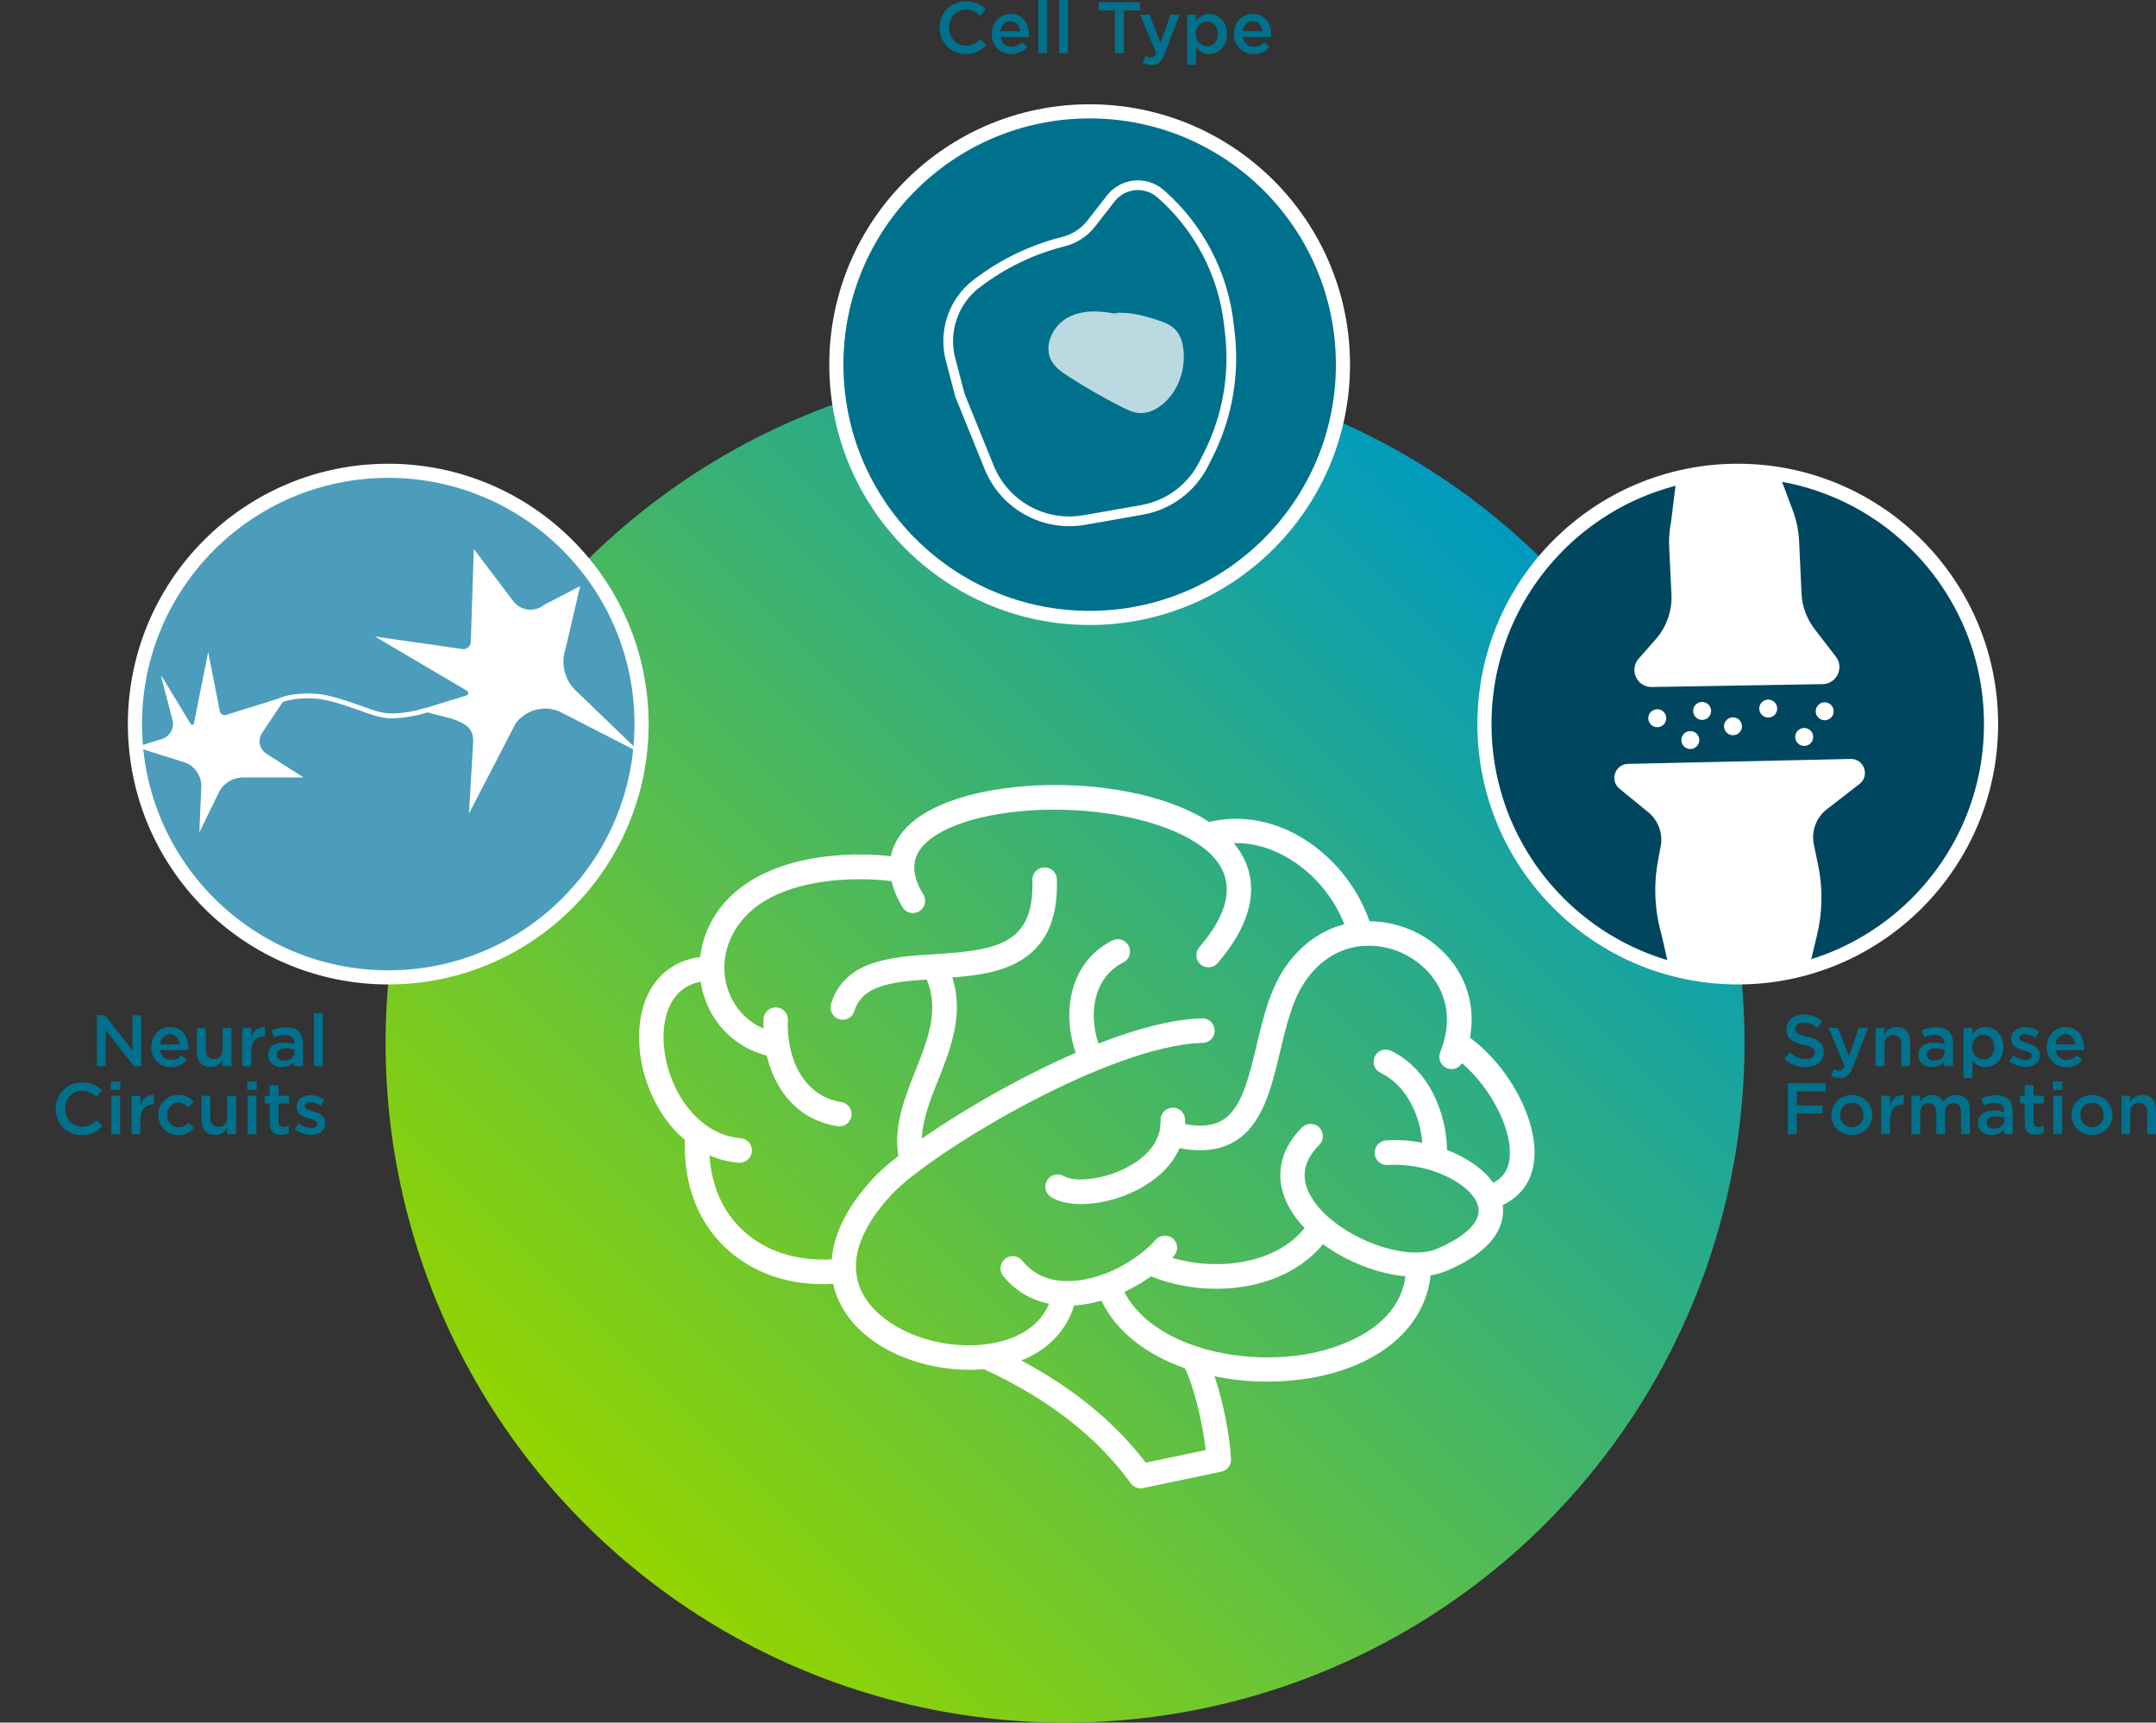
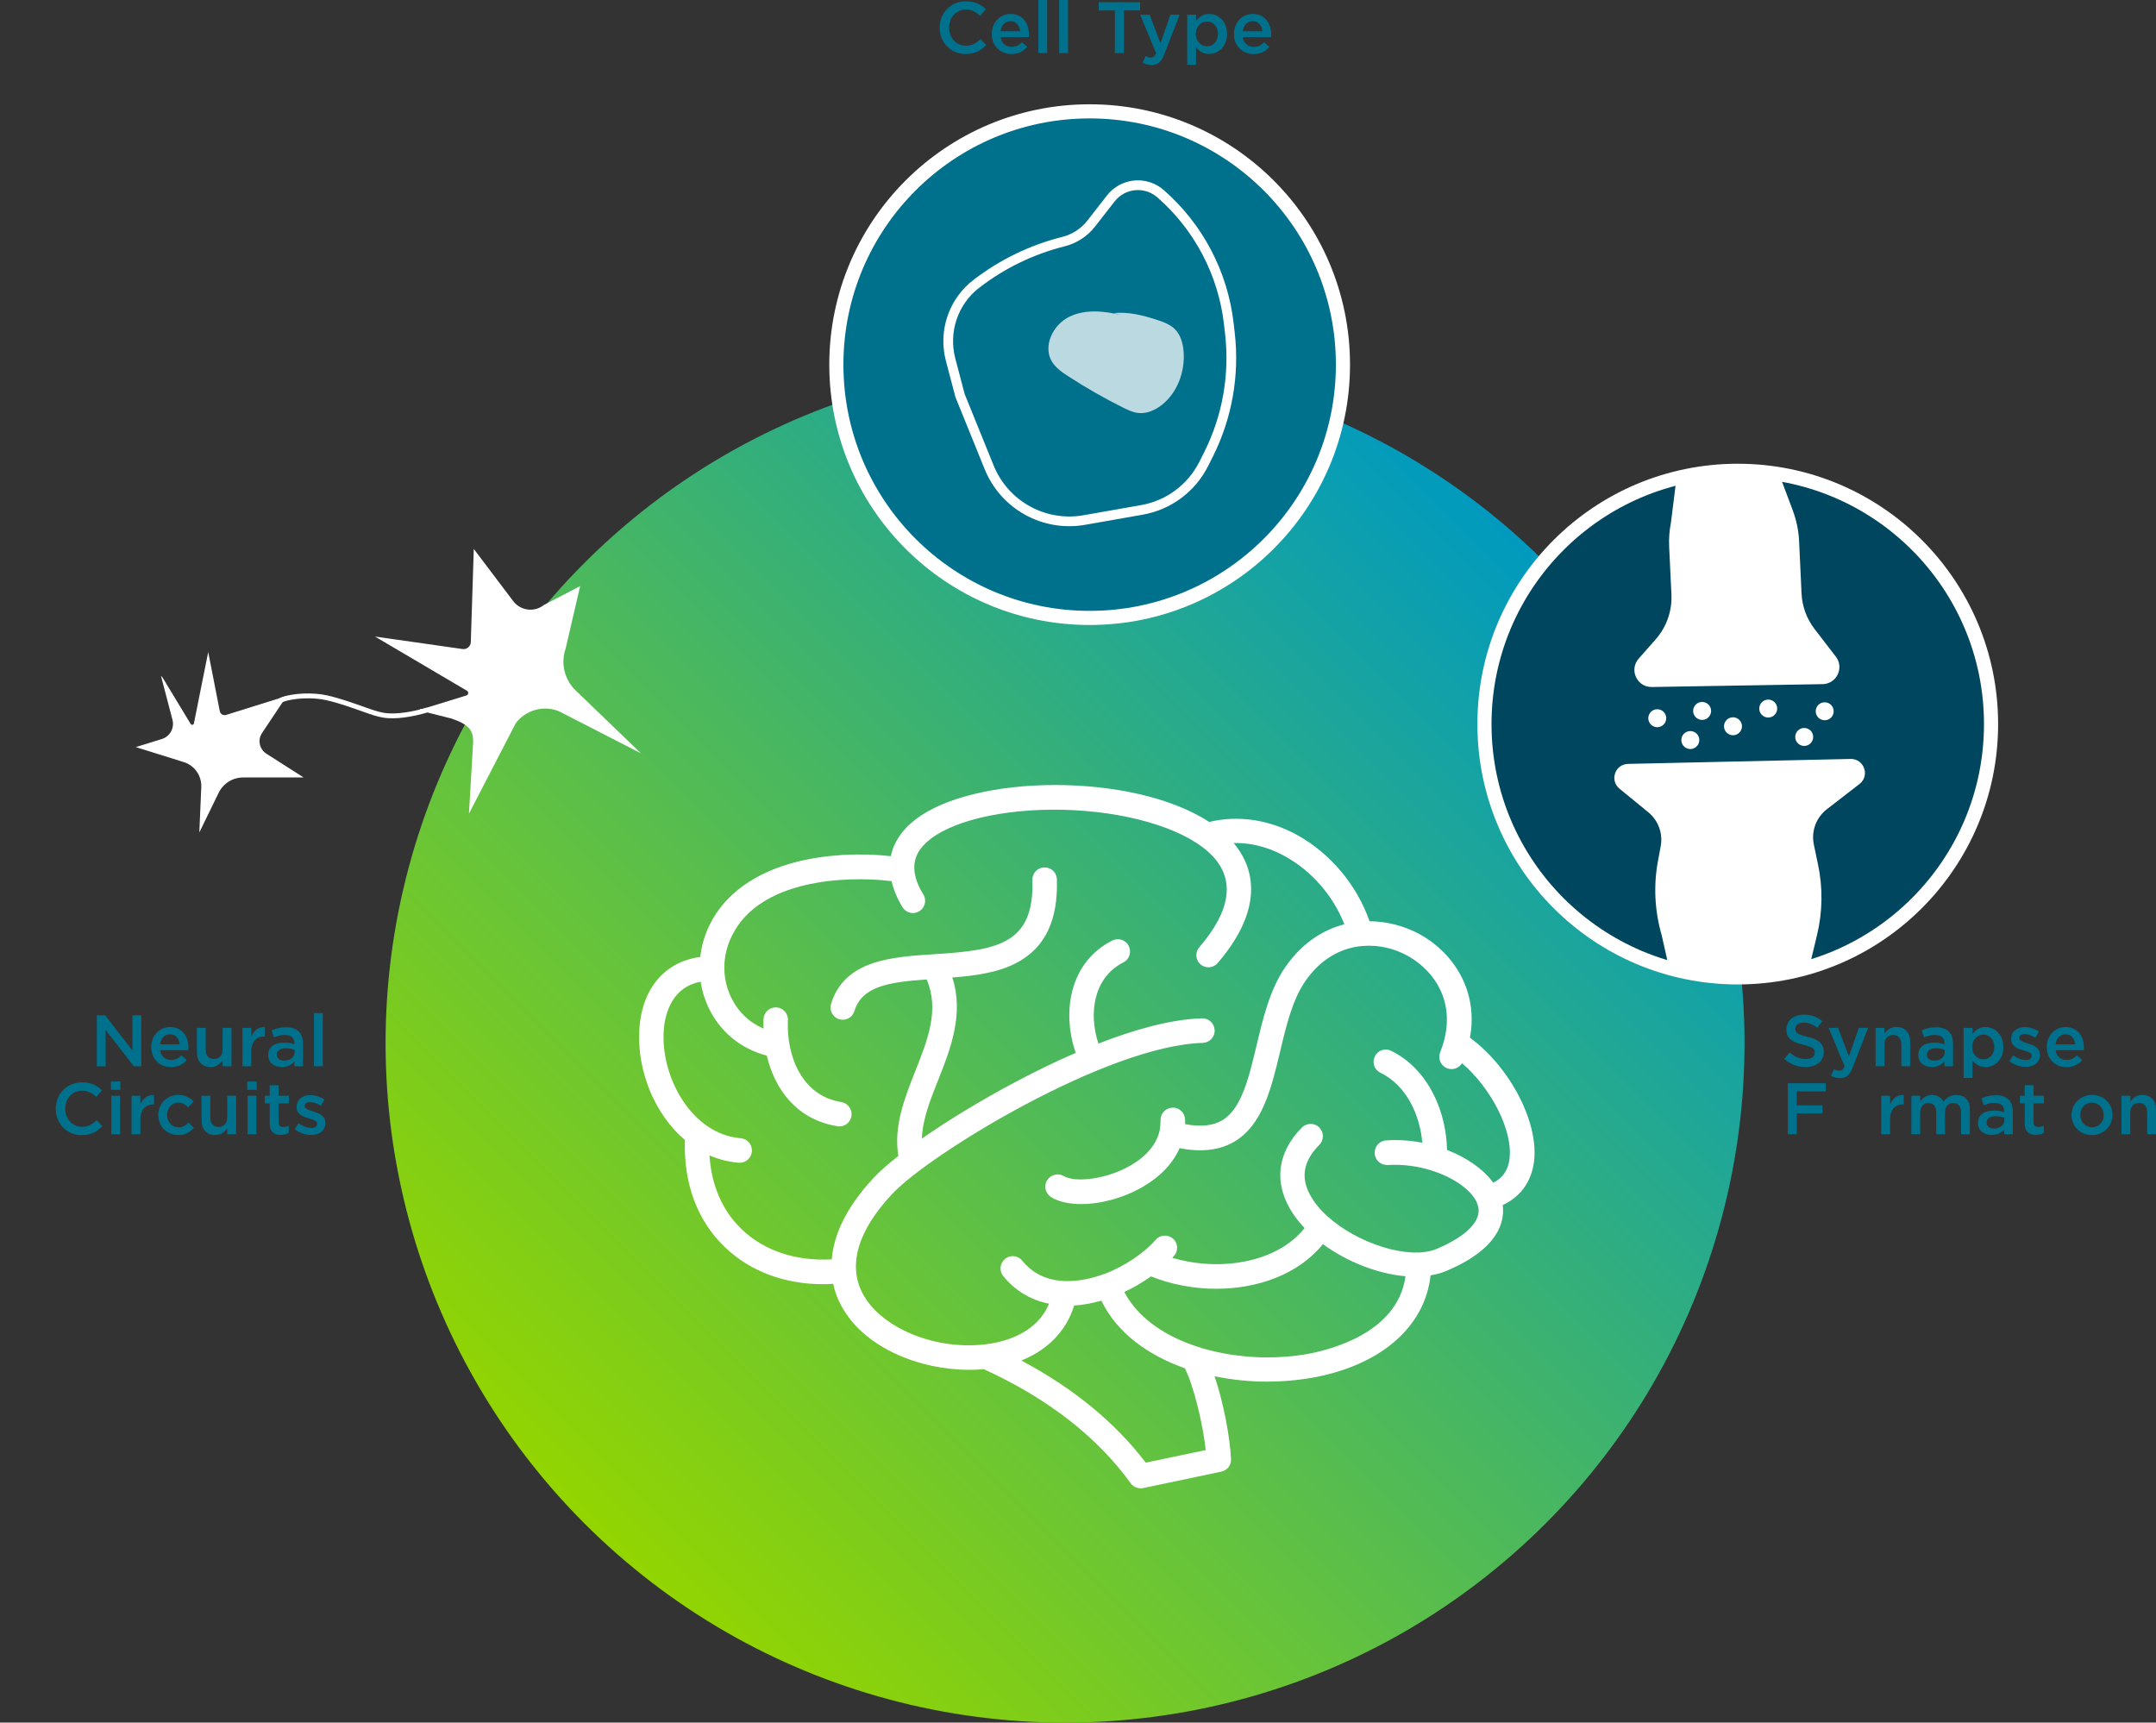
<svg xmlns="http://www.w3.org/2000/svg" id="Layer_1" data-name="Layer 1" viewBox="0 0 444.14 354.88">
  <rect x="0" y="0" width="444.14" height="354.88" fill="#333333" stroke="none" />
  <defs>
    <style>
      .cls-1 {
        fill: #4b9dbb;
      }

      .cls-1, .cls-2, .cls-3 {
        stroke-width: 2.91px;
      }

      .cls-1, .cls-2, .cls-3, .cls-4, .cls-5, .cls-6, .cls-7 {
        stroke: #fff;
        stroke-miterlimit: 10;
      }

      .cls-2 {
        fill: #00465f;
      }

      .cls-3, .cls-8 {
        fill: #00718c;
      }

      .cls-9 {
        fill: url(#linear-gradient);
      }

      .cls-9, .cls-10, .cls-8 {
        stroke-width: 0px;
      }

      .cls-4 {
        stroke-width: .25px;
      }

      .cls-4, .cls-7, .cls-10 {
        fill: #fff;
      }

      .cls-5 {
        stroke-width: 2px;
      }

      .cls-5, .cls-6 {
        fill: none;
      }

      .cls-11 {
        opacity: .73;
      }

      .cls-7 {
        stroke-width: .37px;
      }
    </style>
    <linearGradient id="linear-gradient" x1="-784.73" y1="-192.59" x2="-504.78" y2="-192.59" gradientTransform="translate(864.15 407.5)" gradientUnits="userSpaceOnUse">
      <stop offset="0" stop-color="#93d500" />
      <stop offset="1" stop-color="#009abf" />
    </linearGradient>
  </defs>
  <circle class="cls-9" cx="219.4" cy="214.91" r="139.97" transform="translate(-87.7 218.08) rotate(-45)" />
  <path class="cls-10" d="m302.81,213.82c1.81-9.89-3.58-17.72-10.51-21.45-2.99-1.59-6.53-2.55-10.18-2.59-2.58-7.42-8-13.92-14.83-17.72-5.79-3.21-12.21-4.17-18.19-2.73-15.75-10.26-48.4-9.86-60.5-.51-2.81,2.14-4.5,4.72-5.09,7.57-6.49-.74-13.36-.33-19.19,1.11-8.74,2.18-15.01,6.68-18.11,13-1.07,2.14-1.7,4.39-1.95,6.64-7.49,1-12.25,6.76-12.58,15.51-.33,8.12,3.21,16.95,9.41,22.19-.29,9.05,2.58,16.69,8.3,22.15,5.2,4.95,12.28,7.57,20.22,7.57.66,0,1.37-.04,2.03-.08.37,1.77.96,3.21,1.59,4.36,4.65,8.86,16.27,13.36,26.49,13.36,1,0,1.96-.04,2.92-.15,13.17,6.02,23.35,13.92,30.29,23.52.48.66,1.25,1.03,2.03,1.03.19,0,.33,0,.52-.04l16.12-3.39c1.22-.26,2.06-1.33,1.99-2.59-.18-4.25-1.51-11.59-3.39-17.06,3.54.74,7.19,1.11,10.85,1.11,3.02,0,6.01-.26,8.93-.74,14.35-2.48,23.57-10.49,24.72-21.16,1.14-.18,2.21-.48,3.21-.89,10.81-4.54,12.1-10.15,11.66-13.59,3.5-1.62,5.76-4.58,6.38-8.53,1.29-8.05-4.72-19.75-13.1-25.92Zm-54.42,84.91l-12.36,2.59c-6.35-8.31-14.94-15.36-25.64-21.04,5.46-2.18,9.3-6.13,10.88-11.33,1.88-.11,3.76-.48,5.61-1,3.21,6.61,9.55,11.22,17.19,13.92,1.77,3.4,3.73,11.44,4.32,16.87Zm20.7-19.75c-2.58.44-5.24.66-7.97.66-12.21,0-24.83-4.51-29.51-13.48,1.99-.92,3.84-2.03,5.5-3.21,4.13,1.66,8.78,2.55,13.43,2.55,8.48,0,16.89-2.92,21.99-9.19,4.98,3.65,11.33,6.13,17.01,6.61-1.62,11.85-15.87,15.25-20.44,16.06Zm41.84-39.98c-.33,2.18-1.44,3.73-3.32,4.65-2.03-2.81-5.46-5.17-9.52-6.75-.11-7.5-3.61-16.54-11.51-20.42-1.25-.62-2.77-.11-3.35,1.15-.63,1.26-.11,2.77,1.14,3.36,5.5,2.69,8.15,8.86,8.63,14.43-2.44-.48-4.94-.66-7.45-.48-1.4.07-2.44,1.29-2.36,2.7.08,1.4,1.29,2.44,2.7,2.36,3.13-.18,6.23.26,8.96,1.11t.07.04c4.61,1.44,8.19,4.02,9.33,6.61v.04c.11.26.18.52.26.78.7,2.95-2.44,6.13-8.56,8.71-1.03.44-2.25.66-3.58.74h-.26c-7.16.22-17.41-4.58-21.55-10.74-2.77-4.1-2.36-7.82,1.22-11.44,1-1,.96-2.58,0-3.58-1-1-2.58-.96-3.58,0-5.24,5.28-5.87,11.78-1.81,17.8.7,1.04,1.48,1.99,2.36,2.92-5.79,7.31-17.78,8.97-27.26,6.13.11-.15.26-.26.37-.41.93-1.03.81-2.66-.22-3.54-1.03-.89-2.66-.81-3.54.22-2.33,2.66-6.23,5.39-10.55,7.05h-.07c-2.55.96-5.24,1.51-7.82,1.48-3.84-.07-6.86-1.48-9.08-4.21-.89-1.07-2.47-1.26-3.54-.37-1.07.89-1.25,2.48-.37,3.54,2.43,2.99,5.64,4.95,9.44,5.69-2.44,5.87-8.6,7.72-12.36,8.27-10.51,1.59-22.21-3.07-26.05-10.38-3.06-5.83-1-12.88,6.01-20.41,7.71-8.31,44.42-30.68,64.04-31.2,1.4-.04,2.51-1.18,2.47-2.59-.04-1.4-1.18-2.51-2.58-2.47-6.49.18-14.2,2.4-21.36,5.2-2.06-6.2-1.03-13.59,5.13-16.72,1.26-.63,1.73-2.14,1.11-3.4-.63-1.26-2.14-1.73-3.39-1.11-8.86,4.5-10.4,14.77-7.53,23.15-4.83,2.07-9.19,4.28-12.47,6.02-6.97,3.69-13.76,7.83-19.22,11.63.11-3.88,1.7-7.9,3.36-12.07,2.55-6.42,5.35-13.59,2.91-21.12,4.8-.37,9.52-1,13.39-3.1,5.76-3.1,8.41-8.71,8.15-17.13-.04-1.4-1.18-2.48-2.62-2.44-1.4.04-2.47,1.22-2.43,2.62.44,13.29-7.34,14.43-20.11,15.25-8.71.55-18.56,1.14-21.36,10.23-.4,1.33.33,2.73,1.66,3.17.26.07.52.11.74.11,1.07,0,2.07-.7,2.4-1.77,1.55-4.98,6.68-5.98,14.9-6.53,2.66,6.28.22,12.4-2.36,18.9-2.21,5.61-4.5,11.41-3.47,17.46-2.14,1.66-3.87,3.21-5.09,4.5-6.05,6.5-8.27,12.18-8.63,16.8-7.34.41-13.87-1.73-18.48-6.13-4.02-3.8-6.31-9.05-6.72-15.29,1.84.81,3.88,1.33,6.01,1.52h.22c1.29,0,2.4-1,2.51-2.33.11-1.4-.92-2.62-2.32-2.73-9.82-.78-16.23-12.04-15.87-21.64.11-2.95,1.15-9.38,7.64-10.6.29,2.03.96,4.06,1.92,5.95,2.44,4.69,6.64,7.97,11.7,9.27,1.66,7.09,6.31,13.25,14.57,14.55.15.04.26.04.4.04,1.22,0,2.29-.89,2.47-2.14.22-1.37-.74-2.66-2.1-2.88-8.04-1.26-11.33-9.38-10.99-16.87.07-1.4-1.03-2.59-2.4-2.62-1.4-.07-2.58,1.03-2.62,2.4-.04.66-.04,1.33,0,1.96-2.77-1.18-5.09-3.29-6.49-6.06-1.04-1.99-1.55-4.13-1.59-6.31v-.11c0-2.25.51-4.54,1.59-6.68,5.61-11.44,23.02-12.4,32.87-11.22.4,1.74,1.14,3.54,2.25,5.39.74,1.18,2.29,1.55,3.47.81,1.18-.74,1.55-2.29.81-3.47-1.14-1.84-1.73-3.51-1.84-5.06v-.07c-.15-2.4.96-4.47,3.36-6.31,5.5-4.21,17.04-6.53,29.4-5.91,12.77.66,23.76,4.28,28.67,9.45,4.65,4.91,3.76,11.26-2.73,18.79-.92,1.07-.77,2.66.26,3.54.48.41,1.07.59,1.62.59.7,0,1.4-.29,1.92-.89,10.33-12.07,6.9-20.41,3.28-24.7,4.35-.11,8.04,1.29,10.66,2.77,5.46,3.03,9.85,8.12,12.14,13.96-4.43,1.15-8.74,3.88-12.14,8.79-3.21,4.62-4.61,10.56-5.98,16.32-1.59,6.64-3.1,12.96-7.05,15.28-1.88,1.11-4.39,1.4-7.64.78v-.92c-.04-1.4-1.18-2.51-2.58-2.47-1.4.04-2.51,1.18-2.47,2.58,0,.74-.07,1.4-.18,2.07v.04c-.78,3.47-3.54,5.8-5.98,7.2-4.98,2.92-11.47,3.58-13.76,2.21-1.18-.7-2.73-.33-3.47.89-.7,1.18-.33,2.73.89,3.47,1.59.96,3.76,1.4,6.16,1.4,4.02,0,8.74-1.25,12.73-3.58,3.61-2.1,6.16-4.83,7.53-7.94,1.51.3,2.91.44,4.24.44,2.69,0,5.05-.59,7.08-1.81,5.79-3.43,7.6-11.07,9.37-18.46,1.25-5.28,2.55-10.78,5.24-14.62,3.14-4.54,7.23-6.68,11.29-7.16h.04c.15,0,.33-.04.48-.04,3.21-.26,6.42.48,9.11,1.96,5.61,3.03,10.77,10.04,6.83,19.94-.51,1.29.11,2.77,1.4,3.28,1.18.48,2.47,0,3.1-1.03,6.16,5.28,10.66,14.21,9.74,20.01Z" />
  <circle class="cls-3" cx="224.47" cy="75.12" r="52.18" />
-   <circle class="cls-1" cx="79.98" cy="149.17" r="52.18" />
  <g>
    <path class="cls-8" d="m19.95,209.16h1.71l5.62,7.26v-7.26h1.82v10.5h-1.54l-5.79-7.47v7.47h-1.82v-10.5Z" />
    <path class="cls-8" d="m31.16,215.73v-.03c0-2.26,1.6-4.12,3.87-4.12,2.52,0,3.79,1.98,3.79,4.26,0,.16-.02.33-.03.51h-5.82c.2,1.29,1.11,2.01,2.28,2.01.88,0,1.51-.33,2.14-.95l1.07.95c-.75.9-1.79,1.48-3.24,1.48-2.29,0-4.06-1.66-4.06-4.11Zm5.86-.58c-.12-1.17-.81-2.08-2.01-2.08-1.11,0-1.89.86-2.05,2.08h4.06Z" />
    <path class="cls-8" d="m40.56,216.78v-5.04h1.82v4.5c0,1.23.61,1.92,1.69,1.92s1.79-.72,1.79-1.95v-4.47h1.83v7.92h-1.83v-1.23c-.51.75-1.25,1.4-2.47,1.4-1.79,0-2.82-1.2-2.82-3.04Z" />
    <path class="cls-8" d="m49.95,211.74h1.82v1.79c.5-1.19,1.41-2,2.8-1.94v1.92h-.11c-1.59,0-2.7,1.04-2.7,3.14v3.01h-1.82v-7.92Z" />
    <path class="cls-8" d="m55.25,217.38v-.03c0-1.71,1.33-2.55,3.27-2.55.88,0,1.51.13,2.13.33v-.2c0-1.12-.69-1.72-1.96-1.72-.88,0-1.54.19-2.26.49l-.48-1.42c.87-.39,1.73-.65,2.99-.65,1.18,0,2.07.32,2.62.89.58.57.85,1.41.85,2.44v4.7h-1.77v-.99c-.54.64-1.37,1.16-2.58,1.16-1.49,0-2.8-.85-2.8-2.44Zm5.43-.57v-.54c-.46-.18-1.08-.32-1.8-.32-1.17,0-1.86.5-1.86,1.32v.03c0,.77.67,1.2,1.54,1.2,1.2,0,2.12-.69,2.12-1.7Z" />
    <path class="cls-8" d="m64.68,208.71h1.81v10.95h-1.81v-10.95Z" />
    <path class="cls-8" d="m11.49,228.44v-.03c0-2.98,2.24-5.43,5.42-5.43,1.93,0,3.1.68,4.11,1.63l-1.18,1.37c-.84-.78-1.74-1.3-2.94-1.3-2,0-3.46,1.65-3.46,3.71v.03c0,2.05,1.45,3.72,3.46,3.72,1.29,0,2.11-.51,3.01-1.35l1.18,1.2c-1.09,1.14-2.29,1.86-4.26,1.86-3.06,0-5.34-2.38-5.34-5.4Z" />
    <path class="cls-8" d="m22.85,222.8h1.95v1.72h-1.95v-1.72Zm.08,2.94h1.81v7.92h-1.81v-7.92Z" />
    <path class="cls-8" d="m27.11,225.74h1.82v1.79c.5-1.19,1.41-2,2.8-1.94v1.92h-.11c-1.59,0-2.7,1.04-2.7,3.14v3.01h-1.82v-7.92Z" />
    <path class="cls-8" d="m32.6,229.74v-.03c0-2.25,1.74-4.14,4.12-4.14,1.48,0,2.42.55,3.17,1.36l-1.14,1.21c-.55-.58-1.14-.99-2.04-.99-1.32,0-2.29,1.14-2.29,2.52v.03c0,1.41.98,2.54,2.37,2.54.86,0,1.49-.39,2.05-.97l1.1,1.08c-.78.87-1.7,1.48-3.24,1.48-2.35,0-4.09-1.84-4.09-4.09Z" />
    <path class="cls-8" d="m41.51,230.78v-5.04h1.82v4.5c0,1.23.61,1.92,1.69,1.92s1.79-.72,1.79-1.95v-4.47h1.83v7.92h-1.83v-1.23c-.51.75-1.25,1.4-2.47,1.4-1.79,0-2.82-1.2-2.82-3.04Z" />
    <path class="cls-8" d="m50.93,222.8h1.95v1.72h-1.95v-1.72Zm.08,2.94h1.81v7.92h-1.81v-7.92Z" />
    <path class="cls-8" d="m55.56,231.47v-4.17h-1v-1.56h1v-2.17h1.82v2.17h2.13v1.56h-2.13v3.88c0,.71.36.99.97.99.41,0,.76-.09,1.12-.27v1.49c-.45.25-.95.4-1.63.4-1.33,0-2.28-.58-2.28-2.32Z" />
    <path class="cls-8" d="m60.71,232.62l.81-1.23c.87.65,1.79.98,2.59.98s1.23-.33,1.23-.85v-.03c0-.62-.84-.83-1.77-1.11-1.17-.33-2.47-.81-2.47-2.32v-.03c0-1.5,1.25-2.42,2.82-2.42.99,0,2.07.35,2.91.9l-.72,1.29c-.76-.46-1.57-.75-2.23-.75-.71,0-1.11.33-1.11.78v.03c0,.58.86.82,1.79,1.12,1.16.36,2.46.88,2.46,2.31v.03c0,1.67-1.29,2.49-2.94,2.49-1.12,0-2.37-.41-3.36-1.19Z" />
  </g>
  <g>
    <path class="cls-8" d="m367.58,218.13l1.11-1.32c1,.87,2.03,1.37,3.31,1.37,1.14,0,1.86-.54,1.86-1.32v-.03c0-.75-.42-1.15-2.37-1.6-2.23-.54-3.49-1.2-3.49-3.13v-.03c0-1.8,1.5-3.04,3.58-3.04,1.53,0,2.75.46,3.81,1.32l-.99,1.39c-.95-.71-1.89-1.08-2.85-1.08-1.08,0-1.71.56-1.71,1.25v.03c0,.81.48,1.17,2.5,1.65,2.22.54,3.36,1.33,3.36,3.08v.03c0,1.96-1.54,3.13-3.75,3.13-1.6,0-3.12-.55-4.38-1.68Z" />
    <path class="cls-8" d="m382.94,211.74h1.89l-3.15,8.14c-.63,1.62-1.33,2.22-2.61,2.22-.75,0-1.32-.18-1.88-.48l.62-1.35c.33.18.69.3,1.06.3.51,0,.83-.22,1.12-.9l-3.3-7.93h1.95l2.24,5.88,2.05-5.88Z" />
    <path class="cls-8" d="m386.39,211.74h1.82v1.21c.51-.74,1.25-1.38,2.47-1.38,1.79,0,2.82,1.2,2.82,3.03v5.05h-1.82v-4.5c0-1.23-.62-1.93-1.69-1.93s-1.79.74-1.79,1.96v4.47h-1.82v-7.92Z" />
    <path class="cls-8" d="m395.17,217.38v-.03c0-1.71,1.33-2.55,3.27-2.55.88,0,1.51.13,2.13.33v-.2c0-1.12-.69-1.72-1.96-1.72-.88,0-1.54.19-2.26.5l-.48-1.43c.87-.39,1.73-.64,2.99-.64,1.18,0,2.07.32,2.62.88.58.57.85,1.41.85,2.45v4.69h-1.77v-.99c-.54.64-1.37,1.15-2.58,1.15-1.49,0-2.8-.85-2.8-2.44Zm5.43-.57v-.54c-.46-.18-1.08-.32-1.8-.32-1.17,0-1.86.5-1.86,1.32v.03c0,.76.67,1.2,1.54,1.2,1.2,0,2.12-.69,2.12-1.7Z" />
    <path class="cls-8" d="m404.5,211.74h1.82v1.32c.58-.83,1.41-1.48,2.7-1.48,1.86,0,3.68,1.47,3.68,4.11v.03c0,2.62-1.8,4.11-3.68,4.11-1.32,0-2.14-.66-2.7-1.39v3.63h-1.82v-10.32Zm6.34,3.97v-.03c0-1.53-1.03-2.54-2.26-2.54s-2.31,1.02-2.31,2.54v.03c0,1.51,1.08,2.53,2.31,2.53s2.26-.97,2.26-2.53Z" />
    <path class="cls-8" d="m413.92,218.62l.81-1.23c.87.64,1.79.97,2.59.97s1.23-.33,1.23-.85v-.03c0-.62-.84-.83-1.77-1.11-1.17-.33-2.48-.81-2.48-2.33v-.03c0-1.5,1.25-2.42,2.82-2.42.99,0,2.07.35,2.91.9l-.72,1.29c-.76-.46-1.58-.75-2.23-.75-.71,0-1.11.33-1.11.78v.03c0,.58.86.83,1.79,1.12,1.16.36,2.46.88,2.46,2.31v.03c0,1.67-1.29,2.49-2.94,2.49-1.12,0-2.37-.41-3.36-1.19Z" />
    <path class="cls-8" d="m421.64,215.73v-.03c0-2.26,1.6-4.12,3.87-4.12,2.52,0,3.79,1.98,3.79,4.26,0,.17-.02.33-.03.51h-5.82c.2,1.29,1.11,2.01,2.28,2.01.88,0,1.51-.33,2.14-.95l1.07.95c-.75.9-1.79,1.49-3.24,1.49-2.29,0-4.06-1.67-4.06-4.11Zm5.86-.58c-.12-1.17-.81-2.08-2.01-2.08-1.11,0-1.89.86-2.05,2.08h4.06Z" />
    <path class="cls-8" d="m368.29,223.16h7.82v1.68h-5.97v2.87h5.29v1.68h-5.29v4.27h-1.85v-10.5Z" />
-     <path class="cls-8" d="m377.26,229.74v-.03c0-2.27,1.8-4.14,4.23-4.14s4.21,1.84,4.21,4.11v.03c0,2.25-1.8,4.12-4.24,4.12s-4.2-1.85-4.2-4.1Zm6.63,0v-.03c0-1.4-1-2.55-2.43-2.55s-2.39,1.14-2.39,2.52v.03c0,1.38,1,2.53,2.42,2.53s2.4-1.14,2.4-2.5Z" />
    <path class="cls-8" d="m387.55,225.74h1.82v1.78c.5-1.18,1.41-2,2.8-1.93v1.92h-.11c-1.59,0-2.7,1.04-2.7,3.13v3.01h-1.82v-7.92Z" />
    <path class="cls-8" d="m393.74,225.74h1.82v1.2c.51-.71,1.2-1.36,2.42-1.36,1.14,0,1.95.55,2.37,1.39.63-.84,1.47-1.39,2.67-1.39,1.73,0,2.78,1.09,2.78,3.03v5.05h-1.82v-4.5c0-1.26-.58-1.93-1.6-1.93s-1.7.69-1.7,1.96v4.47h-1.81v-4.51c0-1.23-.6-1.92-1.61-1.92s-1.69.75-1.69,1.96v4.47h-1.82v-7.92Z" />
    <path class="cls-8" d="m407.47,231.38v-.03c0-1.71,1.33-2.55,3.27-2.55.88,0,1.51.13,2.13.33v-.2c0-1.12-.69-1.72-1.96-1.72-.88,0-1.54.19-2.26.5l-.48-1.43c.87-.39,1.73-.64,2.99-.64,1.18,0,2.07.32,2.62.88.58.57.85,1.41.85,2.45v4.69h-1.77v-.99c-.54.64-1.37,1.15-2.58,1.15-1.49,0-2.8-.85-2.8-2.44Zm5.43-.57v-.54c-.46-.18-1.08-.32-1.8-.32-1.17,0-1.86.5-1.86,1.32v.03c0,.76.67,1.2,1.54,1.2,1.2,0,2.12-.69,2.12-1.7Z" />
    <path class="cls-8" d="m417.1,231.47v-4.17h-1v-1.56h1v-2.18h1.82v2.18h2.13v1.56h-2.13v3.88c0,.71.36.99.97.99.41,0,.76-.09,1.12-.27v1.49c-.45.25-.95.4-1.63.4-1.33,0-2.28-.58-2.28-2.32Z" />
-     <path class="cls-8" d="m422.92,222.8h1.95v1.72h-1.95v-1.72Zm.08,2.94h1.81v7.92h-1.81v-7.92Z" />
    <path class="cls-8" d="m426.74,229.74v-.03c0-2.27,1.8-4.14,4.23-4.14s4.21,1.84,4.21,4.11v.03c0,2.25-1.8,4.12-4.24,4.12s-4.2-1.85-4.2-4.1Zm6.63,0v-.03c0-1.4-1-2.55-2.43-2.55s-2.39,1.14-2.39,2.52v.03c0,1.38,1,2.53,2.42,2.53s2.4-1.14,2.4-2.5Z" />
    <path class="cls-8" d="m437.03,225.74h1.82v1.21c.51-.74,1.25-1.38,2.47-1.38,1.79,0,2.82,1.2,2.82,3.03v5.05h-1.82v-4.5c0-1.23-.62-1.93-1.69-1.93s-1.79.74-1.79,1.96v4.47h-1.82v-7.92Z" />
  </g>
  <g>
    <path class="cls-8" d="m193.57,5.73v-.03c0-2.98,2.24-5.43,5.42-5.43,1.93,0,3.1.68,4.11,1.64l-1.18,1.36c-.84-.78-1.74-1.31-2.94-1.31-2,0-3.46,1.65-3.46,3.71v.03c0,2.06,1.45,3.72,3.46,3.72,1.29,0,2.11-.51,3.01-1.35l1.18,1.2c-1.09,1.14-2.29,1.86-4.26,1.86-3.06,0-5.34-2.39-5.34-5.4Z" />
    <path class="cls-8" d="m204.31,7.02v-.03c0-2.26,1.6-4.12,3.87-4.12,2.52,0,3.79,1.98,3.79,4.26,0,.17-.02.33-.03.51h-5.82c.2,1.29,1.11,2.01,2.28,2.01.88,0,1.51-.33,2.14-.94l1.07.94c-.75.9-1.79,1.49-3.24,1.49-2.29,0-4.06-1.67-4.06-4.11Zm5.86-.58c-.12-1.17-.81-2.08-2.01-2.08-1.11,0-1.89.85-2.05,2.08h4.06Z" />
    <path class="cls-8" d="m213.91,0h1.81v10.95h-1.81V0Z" />
    <path class="cls-8" d="m218.2,0h1.81v10.95h-1.81V0Z" />
    <path class="cls-8" d="m229.67,2.16h-3.33V.45h8.52v1.71h-3.33v8.79h-1.86V2.16Z" />
    <path class="cls-8" d="m241.12,3.03h1.89l-3.15,8.14c-.63,1.62-1.33,2.22-2.61,2.22-.75,0-1.32-.18-1.88-.48l.62-1.35c.33.18.69.3,1.06.3.51,0,.83-.23,1.12-.9l-3.3-7.93h1.95l2.24,5.88,2.05-5.88Z" />
    <path class="cls-8" d="m244.57,3.03h1.82v1.32c.58-.83,1.41-1.48,2.7-1.48,1.86,0,3.68,1.47,3.68,4.11v.03c0,2.62-1.8,4.11-3.68,4.11-1.32,0-2.14-.66-2.7-1.4v3.63h-1.82V3.03Zm6.34,3.97v-.03c0-1.53-1.03-2.54-2.26-2.54s-2.31,1.02-2.31,2.54v.03c0,1.52,1.08,2.53,2.31,2.53s2.26-.97,2.26-2.53Z" />
    <path class="cls-8" d="m254.2,7.02v-.03c0-2.26,1.6-4.12,3.87-4.12,2.52,0,3.79,1.98,3.79,4.26,0,.17-.02.33-.03.51h-5.82c.2,1.29,1.11,2.01,2.28,2.01.88,0,1.51-.33,2.14-.94l1.07.94c-.75.9-1.79,1.49-3.24,1.49-2.29,0-4.06-1.67-4.06-4.11Zm5.86-.58c-.12-1.17-.81-2.08-2.01-2.08-1.11,0-1.89.85-2.05,2.08h4.06Z" />
  </g>
  <path class="cls-5" d="m201.14,58.45h0c-4.75,3.67-6.84,9.81-5.32,15.62l1.95,7.42,6,14.79c3.16,7.79,11.33,12.31,19.61,10.85l11.87-2.09c5.51-.97,10.23-4.49,12.74-9.5l.98-1.95c3.86-7.71,5.38-16.38,4.39-24.95l-.23-1.99c-1.2-10.35-6.21-19.88-14.05-26.74h0c-3.07-2.68-7.76-2.24-10.26.98l-4.02,5.16c-1.44,1.85-3.46,3.16-5.74,3.73h0c-6.5,1.63-12.6,4.58-17.91,8.68Z" />
  <g class="cls-11">
    <path class="cls-10" d="m230.89,64.89c-3.55-.85-7.46-1.23-10.72.42-3.26,1.65-5.36,5.97-3.51,9.12.78,1.33,2.1,2.24,3.39,3.08,3.64,2.36,7.41,4.52,11.3,6.46,1,.5,2.03.99,3.14,1.11,1.75.19,3.49-.58,4.87-1.68,3.21-2.55,4.77-6.85,4.47-10.93-.13-1.71-.61-3.49-1.83-4.69-.97-.95-2.28-1.43-3.57-1.85-2.89-.95-5.93-1.74-8.96-1.43" />
  </g>
  <circle class="cls-2" cx="357.98" cy="149.17" r="52.18" />
  <path class="cls-10" d="m343.9,199.71l-1.59-7.06c-1.44-4.95-1.71-10.18-.77-15.25l.57-3.07c.49-2.63-.5-5.31-2.56-7l-5.93-4.85c-2.07-1.7-.92-5.05,1.76-5.11l45.85-1.02c2.78-.06,4.03,3.46,1.83,5.16l-6.72,5.2c-2.22,1.72-3.26,4.55-2.68,7.3l.86,4.1c1.01,4.8.94,9.76-.21,14.53l-1.88,7.8" />
  <path class="cls-10" d="m345.4,98.2l-1.19,9.52c-.32,1.64-.44,3.3-.36,4.97l.47,9.77c.16,3.38-1,6.69-3.24,9.24l-3.51,3.99c-2.02,2.29-.35,5.89,2.7,5.84l35.19-.59c2.89-.05,4.49-3.37,2.73-5.66l-4.38-5.69c-1.63-2.12-2.57-4.68-2.69-7.35l-.5-10.73c-.1-2.17-.54-4.32-1.3-6.35l-3.03-8.07" />
  <circle class="cls-10" cx="341.4" cy="147.96" r="1.85" />
  <circle class="cls-10" cx="348.21" cy="152.46" r="1.85" />
  <circle class="cls-10" cx="350.64" cy="146.46" r="1.85" />
  <circle class="cls-10" cx="375.89" cy="146.53" r="1.85" />
  <circle class="cls-10" cx="357" cy="149.62" r="1.85" />
  <circle class="cls-10" cx="364.26" cy="145.97" r="1.85" />
  <circle class="cls-10" cx="371.67" cy="151.82" r="1.85" />
  <path class="cls-4" d="m33.42,139.71l5.75,9.5c.23.38.82.28.9-.16l2.82-14.08,2.26,11.56c.13.67.82,1.08,1.47.87l12.15-3.8-4.9,7.35c-.98,1.47-.56,3.46.93,4.42l7.31,4.67h-12.01c-2.2,0-4.2,1.25-5.17,3.23l-3.72,7.63.38-8.74c.1-2.4-1.42-4.58-3.72-5.29l-9.48-2.96,4.98-1.54c1.74-.54,2.74-2.35,2.28-4.11l-2.24-8.56Z" />
  <path class="cls-7" d="m86.84,146.31l9.23-2.84c.64-.14.78-.99.22-1.33l-18.14-10.69,17.1,2.44c.99.14,1.89-.61,1.92-1.61l.6-18.66,7.81,10.33c1.57,2.07,4.52,2.45,6.56.84l7.1-3.69-2.89,12.44c-1.06,3.04-.29,6.43,1.98,8.71l12.67,12.2-15.81-8.11c-3.28-1.3-7.02-.24-9.12,2.59l-9.23,17.83.81-13.77c.09-2.66-.97-3.9-4.59-5.14l-6.23-1.57Z" />
  <path class="cls-6" d="m57.81,144.26c2.45-1.03,6.7-1.14,9.45-.52s5.42,1.6,8.08,2.54c1.18.42,2.37.83,3.6,1.05,2.55.46,6.26-.21,9.11-1.08" />
</svg>